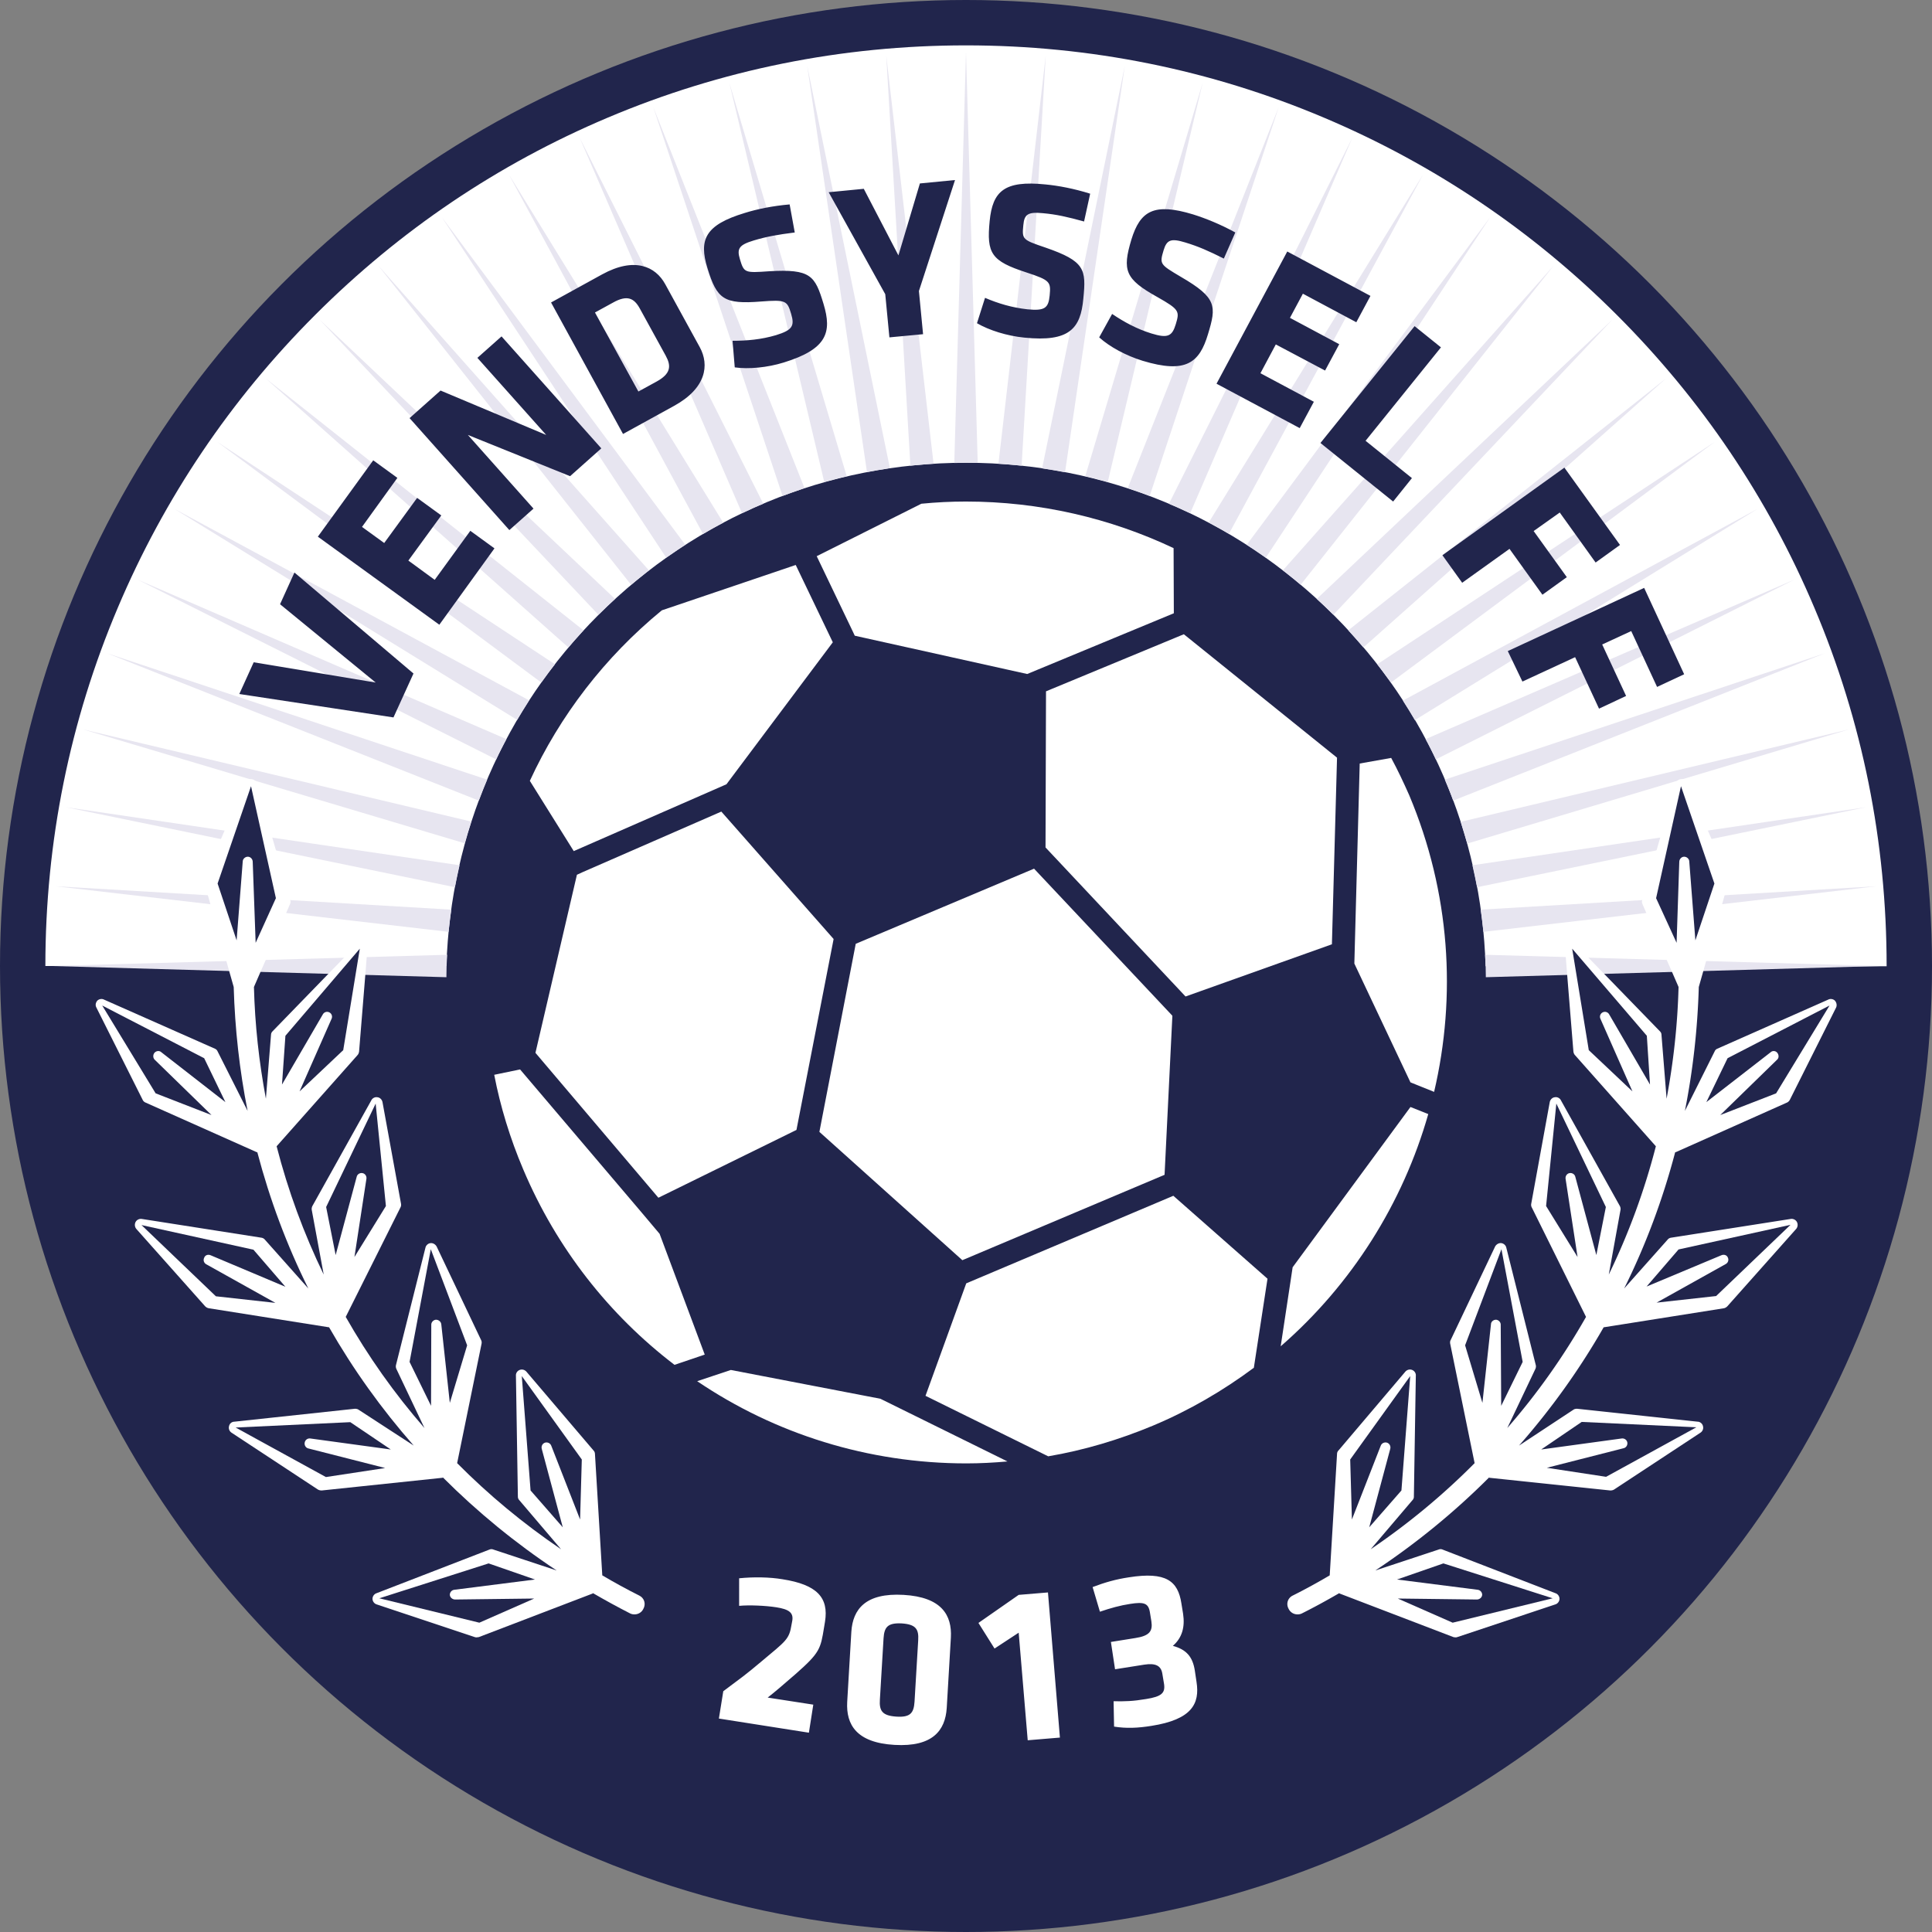
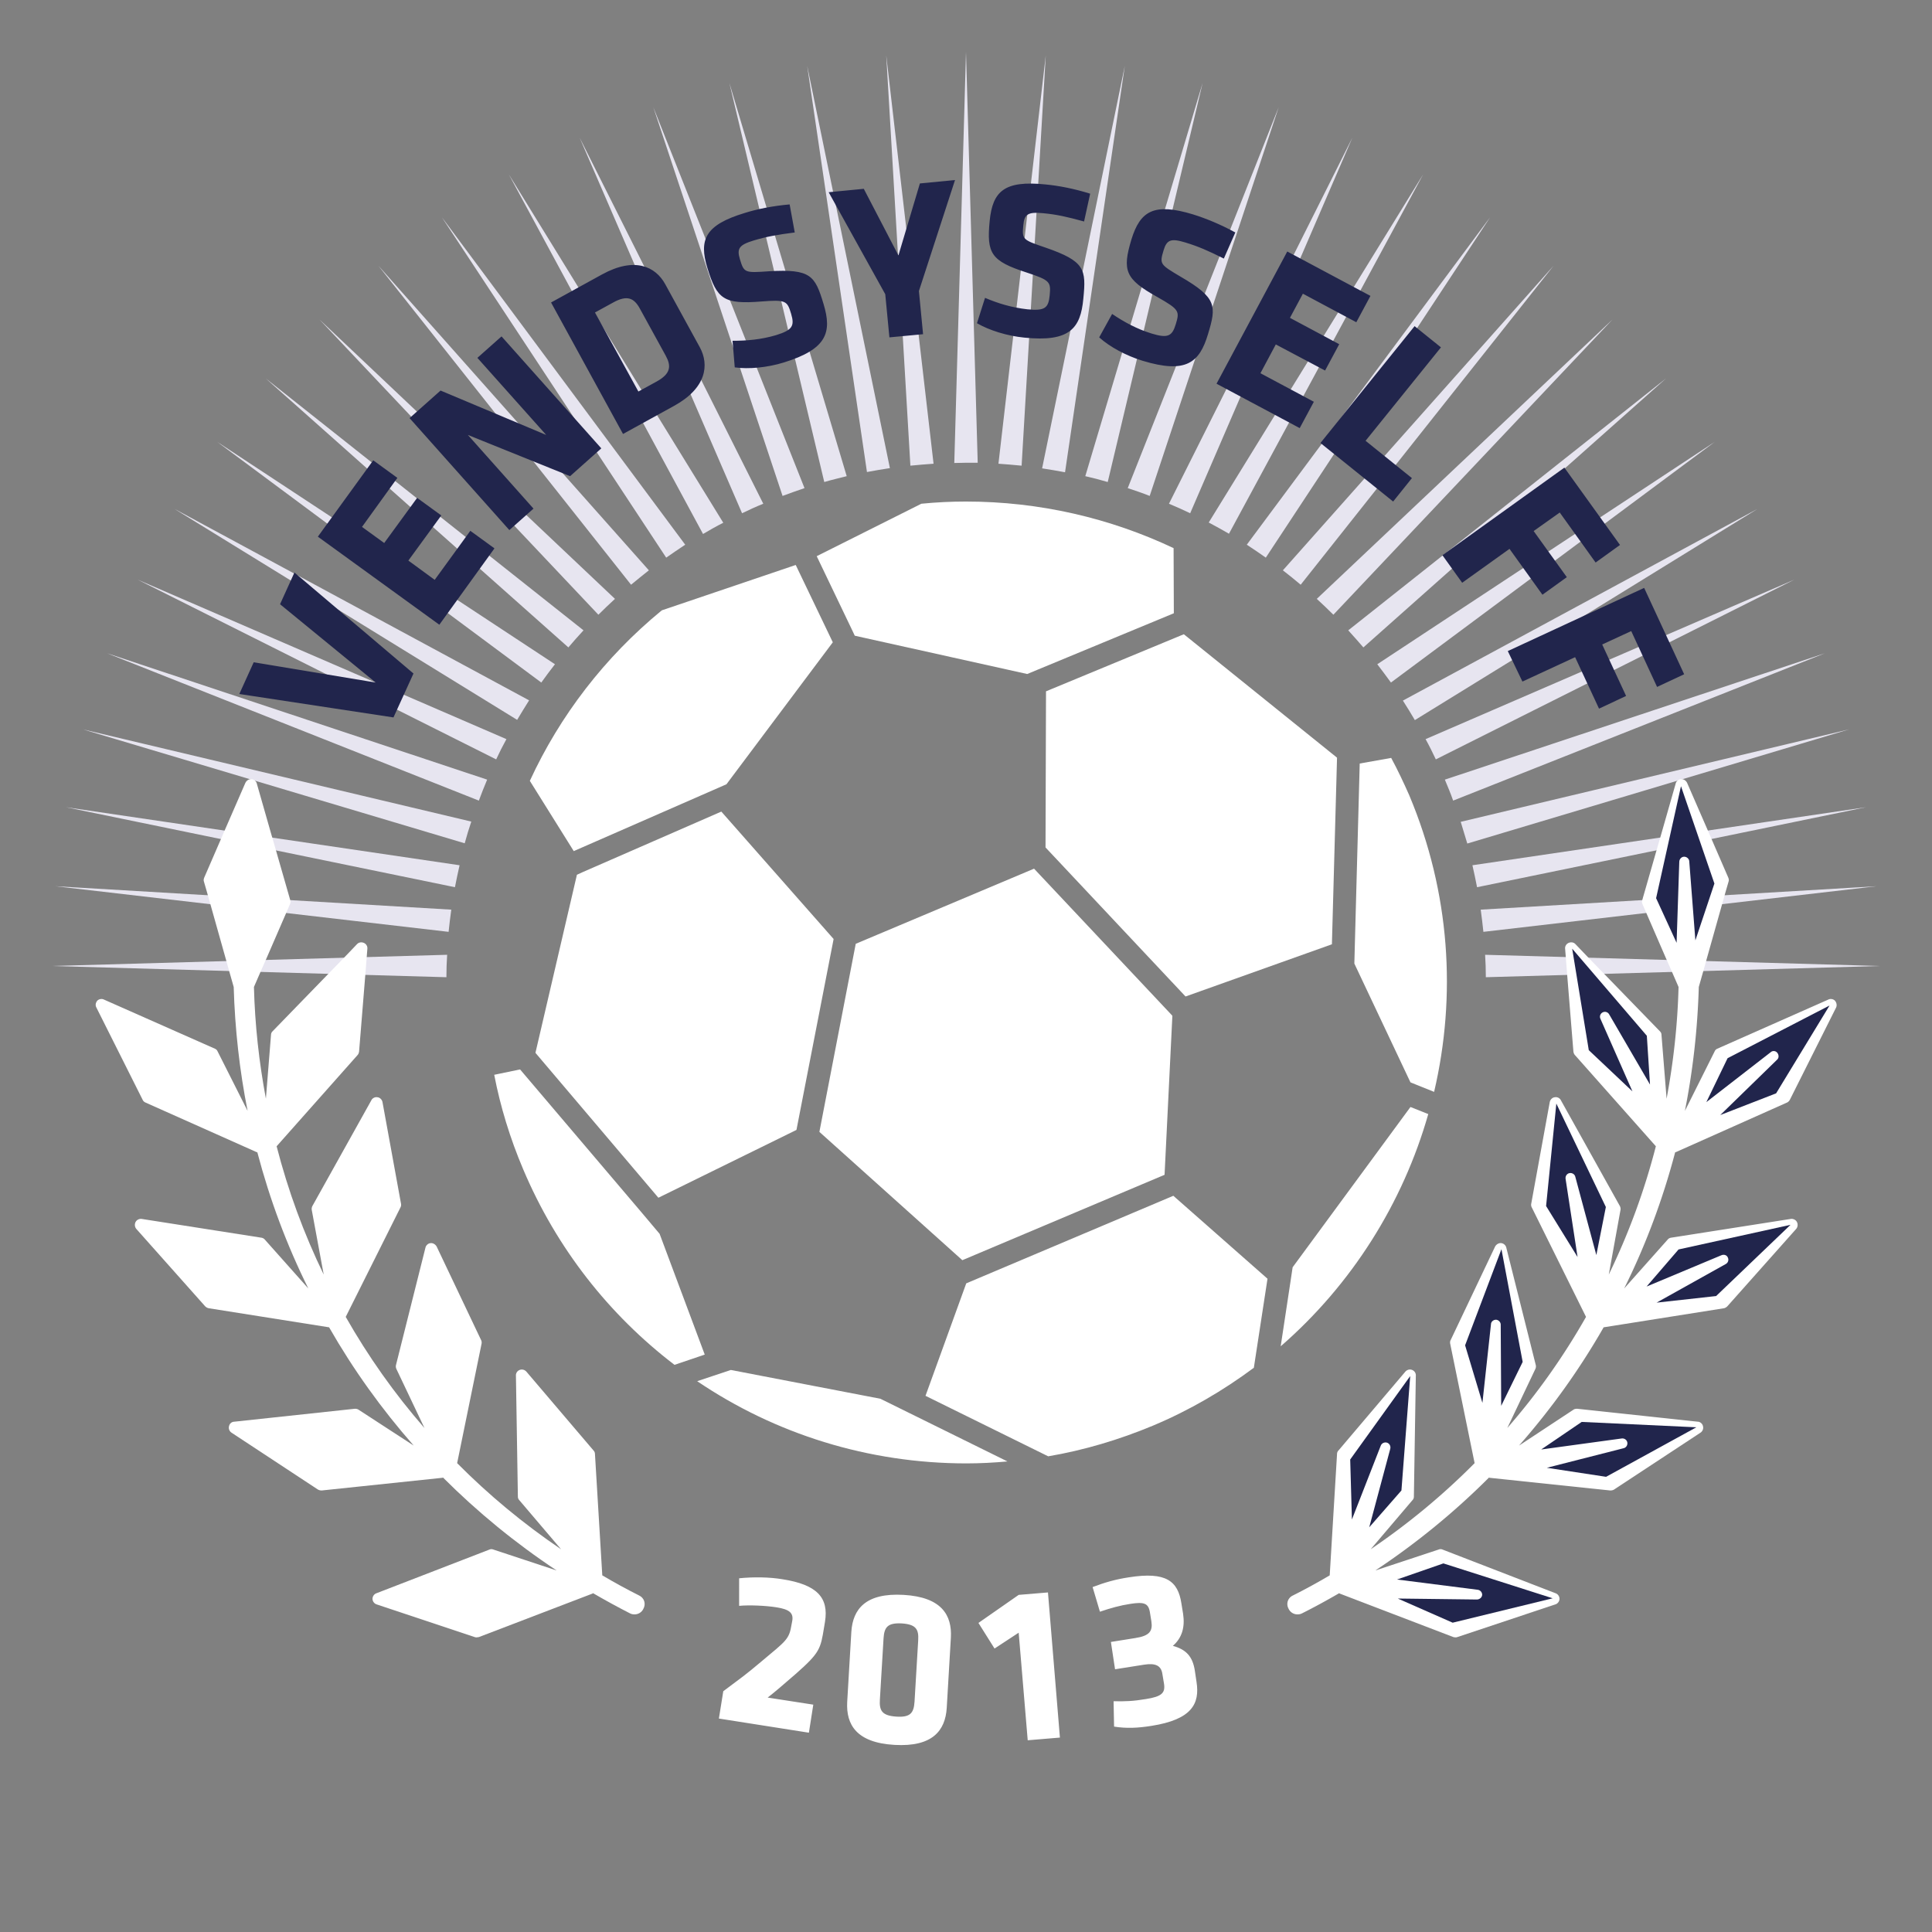
<svg xmlns="http://www.w3.org/2000/svg" viewBox="0 0 792 792">
  <rect x="0" y="0" width="792" height="792" fill="#808080" stroke="none" />
  <style>
    .st0{fill:#21254c}.st1{fill:#fff}.st2{fill:#e7e5f0}
  </style>
-   <circle cx="396" cy="396" r="396" class="st0" />
  <path d="M396.2 599.9c5.6 0 11.2-.3 16.8-.8l-37.7-18.6-14.4-7.1-61.3-11.8-7.8 2.6-6 2c31.9 21.6 70.1 33.7 110.4 33.7M202.6 440.6c2.5 13 6.5 26.1 11.9 38.8 13.7 32.4 35.3 59.7 62 80.1l12.4-4.2-18.5-49.5-7.5-8.9-49.7-58.5-10.6 2.2zM271.3 250.2c-23.4 19.2-41.8 43.2-54.1 69.9l18 28.8 62.6-27.4 43.6-58.2-15.2-31.7-54.9 18.6zM269.9 491l56.6-27.8 15.2-78.1v-.2l-46-52.2-56.8 24.8-2.4 1.1-17 73zM350.8 386.9 335.9 464l58.6 52.6 82.9-35 3.2-65.2-1.4-1.5-55.3-58.8zM379.4 572.2l50.3 24.8c14.7-2.5 29.1-6.8 43-12.6 15-6.3 28.8-14.4 41.3-23.7l5.6-36.5-38.6-34-84.9 35.9-16.7 46.1zM585.5 456.7l-7.3-2.9-48.3 65.7-.9 6-4 26.4c29.2-25.4 50.1-58.7 60.5-95.2M570.3 310.7l-12.9 2.3-2 74.4-.2 7.6 23 48.7c.2.1.4.1.5.2l9.2 3.7c9.2-39.3 6.6-81.7-10.2-121.6-2.3-5.2-4.7-10.3-7.4-15.3M428.8 283.4l-.2 64 57.4 61.1 60-21.4 2.1-76.5-62.8-50.6zM396 205.6c-6.2 0-12.2.3-18.3.9L334.8 228l15 31.3.6 1.3 70.7 15.7 4.1-1.7 56-23.2-.1-26.7c-26-12.3-55-19.1-85.1-19.1" class="st1" />
-   <path d="M609 396c-1.7-54.4-23.6-105.3-62.3-143.9-40.3-40.2-93.8-62.4-150.7-62.4-56.9 0-110.4 22.2-150.7 62.4-38.6 38.6-60.6 89.5-62.3 143.9H18.6c0-51 10-100.4 29.7-146.9 19-44.9 46.2-85.3 80.9-120s75-61.9 120-80.9C295.6 28.6 345 18.6 396 18.6c50.9 0 100.4 10 146.9 29.7 44.9 19 85.3 46.2 120 80.9s61.9 75 80.9 120c19.7 46.5 29.6 95.9 29.6 146.9H609z" class="st1" />
  <path d="M400.8 189.7 396 21.3l-4.8 168.5c1.6 0 3.2-.1 4.8-.1h4.8zM363.3 22.7l9.9 168.2c3.2-.3 6.3-.6 9.5-.8L363.3 22.7zM330.9 27l24.5 166.5c3.1-.6 6.2-1.1 9.4-1.6L330.9 27zM299 34l38.9 163.6c3-.9 6.1-1.6 9.2-2.4L299 34zM267.8 43.9l53 159.4c3-1.1 6-2.2 9-3.2l-62-156.2zM237.6 56.4l66.6 154c2.9-1.4 5.7-2.7 8.7-3.9L237.6 56.4zM208.6 71.5l79.6 147.4c2.7-1.6 5.5-3.2 8.3-4.6L208.6 71.5zM181.1 89l92 139.6c2.6-1.8 5.2-3.6 7.8-5.3L181.1 89zM131 131l114.3 121c2.2-2.2 4.5-4.4 6.8-6.5L131 131zM155.1 108.9l103.6 130.8c2.4-2 4.9-4 7.3-5.9L155.1 108.9zM108.9 155.1 233 265.4c2-2.4 4.1-4.7 6.2-7L108.9 155.1zM89 181.1l132.9 98.7c1.8-2.5 3.7-5.1 5.6-7.5L89 181.1zM71.5 208.6 212 295.1c1.6-2.7 3.2-5.3 4.9-8L71.5 208.6zM56.4 237.6l147 73.7c1.3-2.8 2.7-5.6 4.2-8.3L56.4 237.6zM43.9 267.8l152.4 60.4c1.1-2.9 2.2-5.8 3.4-8.6L43.9 267.8zM34 299l156.5 46.7c.8-3 1.7-5.9 2.7-8.9L34 299zM27 330.9l159.5 32.8c.6-3 1.2-6 1.9-9L27 330.9zM22.7 363.3 183.9 382c.3-3.1.7-6.1 1.1-9.1l-162.3-9.6zM21.3 396l161.7 4.6c0-3.1.1-6.1.3-9.2l-162 4.6zM428.7 22.7l-19.4 167.4c3.2.2 6.3.5 9.5.8l9.9-168.2zM461.1 27l-33.9 165c3.2.5 6.3 1 9.4 1.6L461.1 27zM493 34l-48.1 161.2c3.1.7 6.2 1.5 9.2 2.4L493 34zM524.2 43.9l-61.9 156.2c3 1 6 2 9 3.2l52.9-159.4zM554.4 56.4l-75.2 150.1c2.9 1.2 5.8 2.5 8.7 3.9l66.5-154zM583.4 71.5l-87.9 142.7c2.8 1.5 5.6 3 8.3 4.6l79.6-147.3zM610.9 89l-99.8 134.3c2.6 1.7 5.3 3.5 7.8 5.3l92-139.6zM661 131 539.8 245.5c2.3 2.1 4.6 4.3 6.8 6.5L661 131zM636.9 108.9l-111 124.9c2.5 1.9 4.9 3.9 7.3 5.9l103.7-130.8zM683 155.1 552.7 258.4c2.1 2.3 4.2 4.7 6.2 7L683 155.1zM703 181.1l-138.4 91.2c1.9 2.5 3.8 5 5.6 7.5L703 181.1zM720.5 208.6l-145.4 78.6c1.7 2.6 3.3 5.3 4.9 8l140.5-86.6zM735.6 237.6 584.4 303c1.5 2.7 2.9 5.5 4.2 8.3l147-73.7zM748.1 267.8l-155.8 51.8c1.2 2.9 2.4 5.7 3.4 8.6l152.4-60.4zM758 299l-159.2 37.9c.9 2.9 1.8 5.9 2.7 8.9L758 299zM765 330.9l-161.4 23.8c.7 3 1.3 6 1.9 9L765 330.9zM769.3 363.3 607 372.9c.4 3 .8 6.1 1.1 9.1l161.2-18.7zM770.7 396l-161.9-4.6c.2 3 .3 6.1.3 9.2l161.6-4.6z" class="st2" />
  <path d="M262.1 654.1c-5.2-2.6-10.3-5.4-15.2-8.3l-3-49.7c0-.6-.2-1.1-.6-1.5l-27.5-32.3c-.7-.8-1.8-1.1-2.8-.7-1 .4-1.6 1.4-1.5 2.4l.8 49.6c0 .5.2 1 .6 1.4l17.1 20.1c-15.5-10.5-29.7-22.3-42.6-35.3l10-48.9c.1-.5.1-1.1-.2-1.6L179 511c-.5-.9-1.5-1.5-2.5-1.4-1 .1-1.9.9-2.1 1.9l-12.1 48.2c-.1.5 0 1.1.2 1.5l11.5 24.2c-12.3-14.1-23.1-29.4-32.3-45.6 0 0 .1 0 .1-.1l22.3-44.6c.3-.5.4-1.1.3-1.6l-7.6-41.7c-.2-1-1-1.9-2.1-2-1-.2-2.1.4-2.5 1.3L128 494.5c-.2.5-.3 1-.2 1.5l4.9 26.5c-8.1-16.7-14.6-34.3-19.3-52.6l33.1-37.3c.4-.4.6-.9.7-1.5l2.6-32 .6-7.7.2-2.5c.1-1-.5-2-1.5-2.4-1-.4-2.1-.2-2.8.6l-4.4 4.6-6.8 7-23.4 24.1c-.4.4-.6.9-.6 1.4l-2.1 26.2c-2.8-15-4.5-30.2-4.9-45.8l3-6.9 2.3-5.2 8.2-18.9 1.3-3c.2-.5.3-1 .1-1.5l-.3-1.1-5.8-20.2-1.6-5.5-6-21c-.2-1-1.1-1.8-2.2-1.9-1-.1-2 .5-2.5 1.5l-8.1 18.6-1.6 3.7-7.2 16.6c-.2.5-.3 1.1-.1 1.6l1.3 4.5 1.1 3.9 6.5 23.1 1.2 4.3 2.1 7.4c.5 17.2 2.4 34.2 5.7 50.8L89.2 431c-.2-.5-.6-.9-1.1-1.1l-45.4-20.1c-.9-.5-2.1-.3-2.8.4-.7.8-.9 1.9-.4 2.8l19 37.9c.2.5.7.9 1.2 1.1l45.5 20.3c.1 0 .2 0 .3.1 5.1 19.4 12.1 38.1 20.9 55.8l-17.8-20c-.3-.4-.8-.7-1.3-.8l-49.1-7.7c-1-.2-2.1.3-2.6 1.2-.5.9-.4 2.1.3 2.9l28.2 31.7c.4.4.9.7 1.5.8l49.2 7.8h.1c9.9 17.3 21.5 33.5 34.7 48.5L147 577.9c-.4-.3-1-.4-1.5-.4l-49.4 5.3c-1.1 0-2 .8-2.2 1.8-.3 1 .1 2.1 1 2.7l35.4 23.3c.5.3 1 .4 1.6.4l49.5-5.2c.1 0 .1-.1.2-.1 14.1 14.1 29.7 26.9 46.6 38.1l-26-8.6c-.5-.2-1-.2-1.5 0l-46.3 17.9c-1 .3-1.7 1.3-1.7 2.3 0 1 .7 2 1.7 2.3l40.2 13.4c.5.2 1.1.1 1.7 0l46.5-17.8c.1 0 .2-.1.3-.2 5 2.9 10.1 5.7 15.2 8.3.6.3 1.2.4 1.8.4 1.5 0 2.9-.8 3.6-2.2 1.2-2.1.4-4.5-1.6-5.5z" class="st1" />
-   <path d="M222.1 594c-.3-1.1.2-2.2 1.3-2.6 1.1-.3 2.2.2 2.6 1.3l11.8 30.2.7-24.6-24.6-34.2 3.6 46.9 13.2 15.1-8.6-32.1zM176.8 543.2c-.1-1.1.8-2.1 1.9-2.2 1.1 0 2.1.8 2.2 1.9l3.5 32.2 7.1-23.6-14.9-39.4-8.7 46.2 8.8 18 .1-33.1zM146.2 482.5c.2-1.1 1.3-1.8 2.4-1.6 1.1.2 1.8 1.3 1.6 2.4l-4.9 32 12.9-20.9-4.2-42-20.3 42.4 3.9 19.7 8.6-32zM66.2 431.4l26.2 20.4-8.7-18-41.8-21.6 21.9 36 22.9 8.9-23.2-22.6c-.8-.7-.9-2-.2-2.9.8-.9 2.1-1 2.9-.2M86.4 514.6l30.6 12.9-13.1-15.2L58 502.2l30.5 29.2 24.4 2.7-28.3-15.8c-1-.5-1.4-1.7-.9-2.7.4-1.1 1.6-1.5 2.7-1M127.3 589.7l32.9 4.5-16.6-11.2-47 2.2 37 20.3 24.3-3.7-31.4-8c-1.1-.2-1.8-1.3-1.6-2.4.2-1.2 1.3-1.9 2.4-1.7M186.3 651.7l33-4.2-19-6.6-44.8 14.3 41 10 22.5-9.9-32.4.4c-1.1 0-2.1-.8-2.2-1.9 0-1.1.8-2 1.9-2.1M115.6 444.6l16.7-28.7c.5-1 1.7-1.4 2.7-.9 1 .5 1.4 1.7.9 2.7l-13.1 29.7 17.9-16.9 6.8-41.6-30.5 35.7-1.4 20zM113.1 368.2l-10.2-45.9-13.7 39.9 7.8 23.3 2.5-32.3c0-1.1 1-2 2.1-2s2 1 2 2.1l1.2 33.2 8.3-18.3z" class="st0" />
  <path d="M529.9 654.1c5.2-2.6 10.3-5.4 15.2-8.3l3-49.7c0-.6.2-1.1.6-1.5l27.4-32.3c.7-.8 1.8-1.1 2.8-.7 1 .4 1.6 1.4 1.5 2.4l-.8 49.6c0 .5-.2 1-.6 1.4l-17.1 20.1c15.5-10.5 29.7-22.3 42.6-35.3l-10-48.9c-.1-.5-.1-1.1.2-1.6l18.2-38.3c.5-.9 1.5-1.5 2.5-1.4 1 .1 1.9.9 2.1 1.9l12.1 48.2c.1.5 0 1.1-.2 1.5l-11.5 24.2c12.3-14.1 23.1-29.4 32.3-45.6 0 0-.1 0-.1-.1L628 495.1c-.3-.5-.4-1.1-.3-1.6l7.6-41.7c.2-1 1-1.9 2.1-2 1-.2 2.1.4 2.5 1.3l24.2 43.4c.2.5.3 1 .2 1.5l-4.8 26.5c8.1-16.7 14.6-34.3 19.3-52.6l-33.1-37.3c-.4-.4-.6-.9-.7-1.5l-2.6-32-.6-7.7-.2-2.5c-.1-1 .5-2 1.5-2.4 1-.4 2.1-.2 2.8.6l4.4 4.6 6.8 7 23.4 24.1c.4.4.6.9.6 1.4l2.1 26.2c2.8-15 4.5-30.2 4.9-45.8l-3-6.9-2.3-5.2-8.2-18.9-1.3-3c-.2-.5-.3-1-.1-1.5l.3-1.1 5.8-20.2 1.6-5.5 6-21c.2-1 1.1-1.8 2.2-1.9 1-.1 2 .5 2.5 1.5l8.1 18.6 1.6 3.7 7.2 16.6c.2.5.3 1.1.1 1.6l-1.3 4.5-1.1 3.9-6.5 23.1-1.2 4.3-2.1 7.4c-.5 17.2-2.4 34.2-5.7 50.8l12.2-24.4c.2-.5.6-.9 1.1-1.1l45.4-20.1c.9-.5 2.1-.3 2.8.4.7.8.9 1.9.5 2.8l-19 37.9c-.3.5-.7.9-1.2 1.1L687 472.3c-.1 0-.2 0-.3.1-5.1 19.4-12.1 38.1-20.9 55.8l17.8-20c.3-.4.8-.7 1.3-.8l49.1-7.7c1-.2 2.1.3 2.6 1.2.5.9.4 2.1-.3 2.9l-28.2 31.7c-.4.4-.9.7-1.4.8l-49.2 7.8h-.1c-9.9 17.3-21.5 33.5-34.7 48.5l22.3-14.7c.4-.3 1-.4 1.5-.4l49.4 5.3c1 0 2 .8 2.2 1.8.3 1-.1 2.1-1 2.7l-35.4 23.3c-.5.3-1 .4-1.6.4l-49.5-5.2c-.1 0-.1-.1-.2-.1a301.37 301.37 0 0 1-46.6 38.1l26-8.6c.5-.2 1-.2 1.5 0l46.3 17.9c1 .3 1.7 1.3 1.7 2.3 0 1-.7 2-1.7 2.3l-40.2 13.4c-.5.2-1.1.1-1.6 0l-46.5-17.8c-.1 0-.2-.1-.3-.2-5 2.9-10.1 5.7-15.3 8.3-.6.3-1.2.4-1.8.4-1.5 0-2.9-.8-3.6-2.2-1.2-2.1-.4-4.5 1.6-5.5z" class="st1" />
  <path d="M569.9 594c.3-1.1-.2-2.2-1.3-2.6-1.1-.3-2.2.2-2.6 1.3l-11.8 30.2-.7-24.6 24.6-34.2-3.6 46.9-13.2 15.1 8.6-32.1zM615.2 543.2c.1-1.1-.8-2.1-1.9-2.2-1.1 0-2.1.8-2.1 1.9l-3.5 32.2-7.1-23.6 14.9-39.4 8.7 46.2-8.8 18-.2-33.1zM645.8 482.5c-.2-1.1-1.3-1.8-2.4-1.6-1.1.2-1.8 1.3-1.6 2.4l4.9 32-12.9-20.9 4.2-42 20.3 42.4-3.9 19.7-8.6-32zM725.8 431.4l-26.3 20.4 8.7-18 41.8-21.6-21.9 36-22.9 8.9 23.2-22.6c.9-.7.9-2 .2-2.9-.7-.9-2-1-2.8-.2M705.6 514.6 675 527.4l13.1-15.2 45.9-10.1-30.5 29.2-24.4 2.7 28.3-15.8c1-.5 1.4-1.7.9-2.7-.4-1-1.6-1.4-2.7-.9M664.7 589.7l-32.9 4.5 16.6-11.3 47 2.2-37 20.3-24.3-3.7 31.4-8c1.1-.2 1.8-1.3 1.6-2.4-.2-1.1-1.3-1.8-2.4-1.6M605.7 651.7l-33-4.2 19-6.6 44.8 14.3-41 10-22.5-9.9 32.4.4c1.1 0 2.1-.8 2.2-1.9 0-1.1-.8-2-1.9-2.1M676.4 444.6l-16.7-28.7c-.5-1-1.7-1.4-2.7-.9-1 .5-1.4 1.7-.9 2.7l13.1 29.7-17.9-16.9-6.8-41.6 30.6 35.7 1.3 20zM678.9 368.2l10.2-45.9 13.7 39.9-7.8 23.3-2.5-32.3c0-1.1-1-2-2.1-2s-2 1-2 2.1l-1.1 33.2-8.4-18.3zM169.5 276.1l-8.2 18-63.2-9.6 5.9-13 50 8.3-39.2-32.1 5.9-13 48.8 41.4zM180.1 256.1 130.3 220l22.7-31.3 9.9 7.2-14.5 20.1 9.1 6.6 13.5-18.5 9.9 7.2-13.5 18.5 10.8 7.9 14.6-20.1 9.9 7.2-22.6 31.3zM191.8 178.3l26.9 30.2-9.9 8.8-40.9-45.9 12.7-11.3 43.3 18.2-28.2-31.6 9.9-8.8 40.9 45.9-12.8 11.4-41.9-16.9zM276.3 166.4l-20.9 11.5-29.5-53.9 20.9-11.5c13.3-7.3 21.9-3.3 25.9 4l14.2 25.9c3.9 7.2 2.7 16.7-10.6 24zm-14-39.9c-2.3-4.2-5.1-5.8-11.1-2.4l-7.3 4 17.8 32.4 7.3-4c6.1-3.3 6.2-6.5 3.9-10.7l-10.6-19.3zM321.3 148.6c-6.8 2.1-14.4 2.8-20.1 2l-.9-10.9c5.9 0 11.7-.5 17.8-2.3 6.8-2.1 7.7-3.8 6.2-8.8-1.6-5.3-2.1-5.8-12.3-5-15.2 1.2-18.1-.9-22-13.7-3.6-11.7-.9-17.7 15.3-22.6 5.1-1.6 11.5-2.9 18.4-3.5l2.1 11.5c-7.1.9-11.6 1.7-16.9 3.3-5.9 1.8-6.9 3.3-5.6 7.6 1.7 5.7 2 5.7 12 5 17.1-1 18.8 1.8 22.3 13.4s1.5 18.5-16.3 24zM376.7 119.3l1.7 17.7-13.8 1.3-1.7-17.7-23.2-41.8 14.4-1.4 14.2 27.3 8.8-29.5 14.4-1.4-14.8 45.5zM419.9 138.4c-7.1-.7-14.4-3-19.4-5.9l3.3-10.4c5.4 2.3 11 4 17.4 4.7 7.1.7 8.6-.5 9.1-5.7.5-5.5.3-6.2-9.5-9.4-14.5-4.7-16.4-7.8-15.1-21.1 1.2-12.2 6-16.7 22.8-15 5.3.5 11.7 1.7 18.4 3.8l-2.5 11.4c-6.9-1.9-11.3-2.9-16.8-3.4-6.2-.6-7.7.4-8.1 4.9-.6 5.9-.3 6 9.1 9.2 16.2 5.6 16.7 8.9 15.5 20.9-1.1 12.3-5.7 17.9-24.2 16zM468.4 147.9c-6.8-2.1-13.5-5.7-17.8-9.6l5.3-9.6c4.9 3.3 10 6.1 16.1 8 6.8 2.1 8.5 1.1 10-3.8 1.6-5.3 1.5-6-7.5-11.1-13.3-7.4-14.5-10.9-10.7-23.6 3.6-11.7 9.2-15.2 25.3-10.3 5.1 1.6 11.1 4 17.3 7.4l-4.7 10.7c-6.4-3.2-10.5-5-15.8-6.6-5.9-1.8-7.6-1.1-8.9 3.2-1.7 5.7-1.5 5.8 7.1 10.9 14.8 8.6 14.6 12 11.1 23.5-3.5 11.7-9 16.3-26.8 10.9zM498.7 157.3l29-54.2 34.1 18.2-5.8 10.8-21.9-11.7-5.3 9.9 20.2 10.8-5.8 10.8-20.2-10.7-6.3 11.8 21.9 11.7-5.8 10.8-34.1-18.2zM541.3 181.6l38.6-47.9 10.8 8.7-30.9 38.3 19 15.3-7.7 9.6-29.8-24zM591.3 227.6l50-35.9 22.8 31.7-10 7.2-14.7-20.5-10.7 7.6 13.6 18.9-10 7.2-13.5-18.8-19.4 13.9-8.1-11.3zM618.1 266.9 674 241l16.4 35.4-11.1 5.2-10.6-22.9-11.9 5.5 9.8 21.1-11.1 5.2-9.8-21.1-21.6 10-6-12.5z" class="st0" />
  <path d="m314.7 695.9 18.7 2.9-1.8 11.5-36.9-5.8 1.8-11.2c7.6-5.7 9-6.6 15.4-12 10.5-8.8 11.6-9.2 12.6-15.4l.3-1.6c.5-3.2-1.4-4.6-6.5-5.4-4.4-.7-11.2-1-15.3-.6V647c5.9-.6 12.5-.5 17.8.4 14.1 2.2 19 7.5 17.4 17.4 0 .1-.4 2.3-.4 2.4-1.4 8.7-1.7 10.3-11.6 19-5.2 4.5-8.4 7.3-11.5 9.7zM388.1 700.2c-.6 9.2-5.8 16-21.4 15.1-15.6-.9-19.9-8.3-19.4-17.6l1.7-28.8c.6-9.2 5.8-16 21.4-15.1 15.6.9 19.9 8.3 19.4 17.5l-1.7 28.9zm-27.4-3.5c-.3 4.6.9 6.6 6.7 7 5.8.4 7.2-1.5 7.5-6.1l1.5-25.1c.3-4.6-.9-6.6-6.7-7-5.8-.3-7.2 1.5-7.5 6.1l-1.5 25.1zM421.3 713.4l-3.7-44.1-9.9 6.5-6.6-10.5 16.5-11.5 12-1 4.9 59.5-13.2 1.1zM465.4 671.5c5.8-.9 7.2-2.8 6.6-6.8l-.6-3.7c-.6-3.8-2.4-4.4-8.1-3.5-4 .6-8 1.7-12.4 3.2l-3-10.1c5-1.9 9.5-3.2 14.9-4 15.2-2.4 20.1 1.5 21.5 10.7l.7 4.3c.8 5.4-.4 9.8-4.2 13.1 5.5 1.5 8.1 4.4 9 10.1l.7 4.7c1.4 8.9-1.9 15.4-18.5 18-5.6.9-10.3 1.1-15.3.3l-.2-10.4c4.6.1 8 0 13.3-.9 6.4-1 7.9-2.5 7.4-6.1l-.7-4.2c-.5-3.4-2.8-4.5-7.4-3.8l-12 1.9-1.7-11.2 10-1.6z" class="st1" />
</svg>